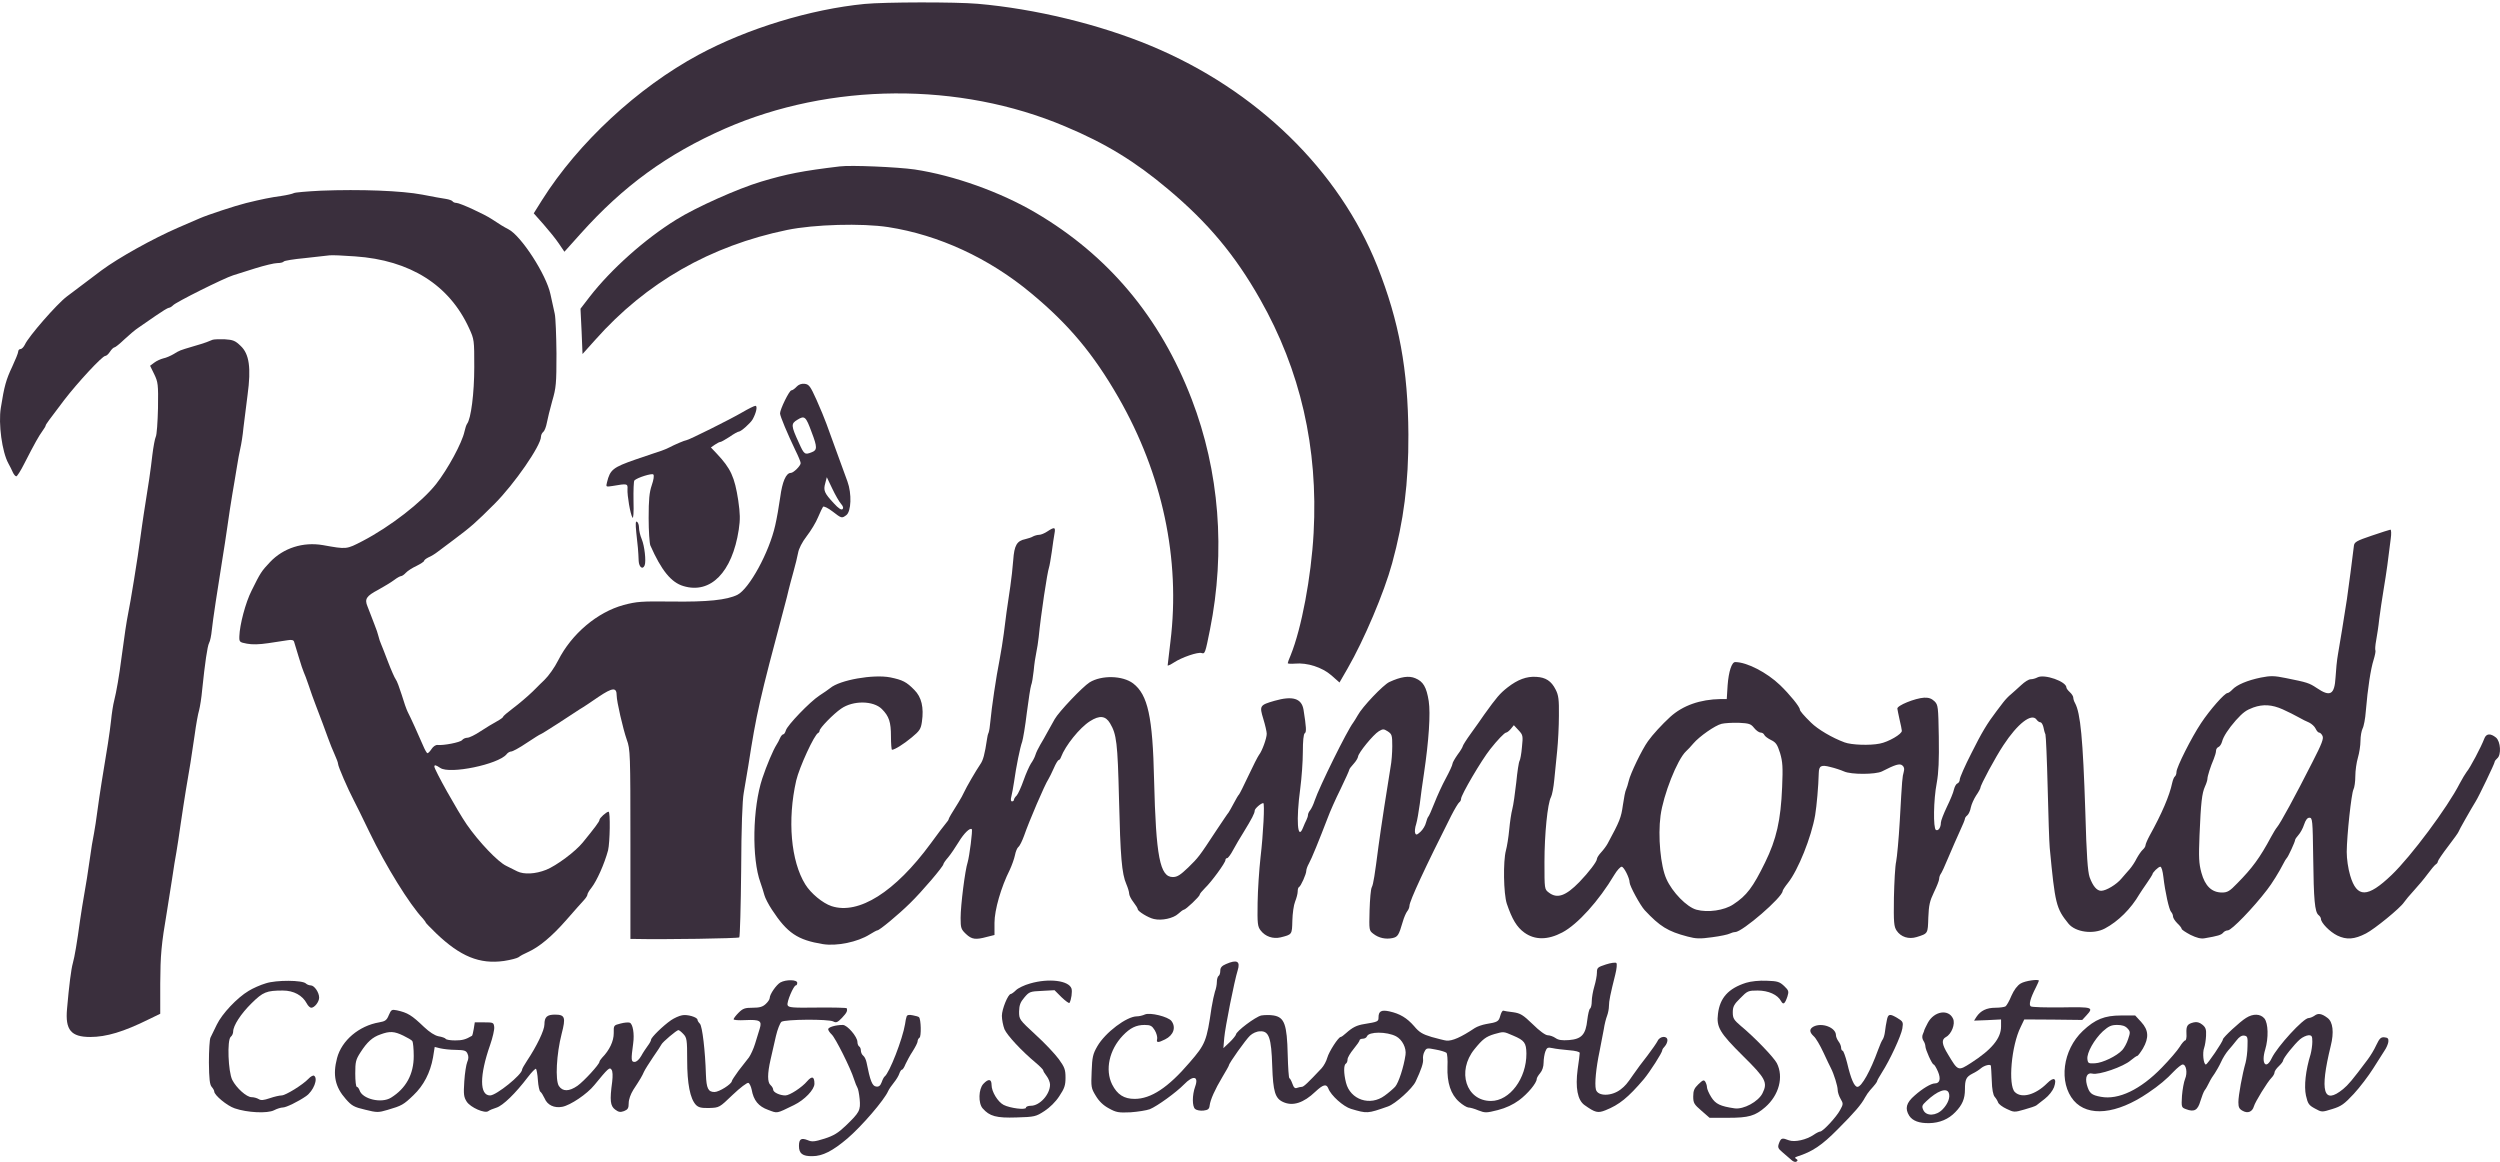
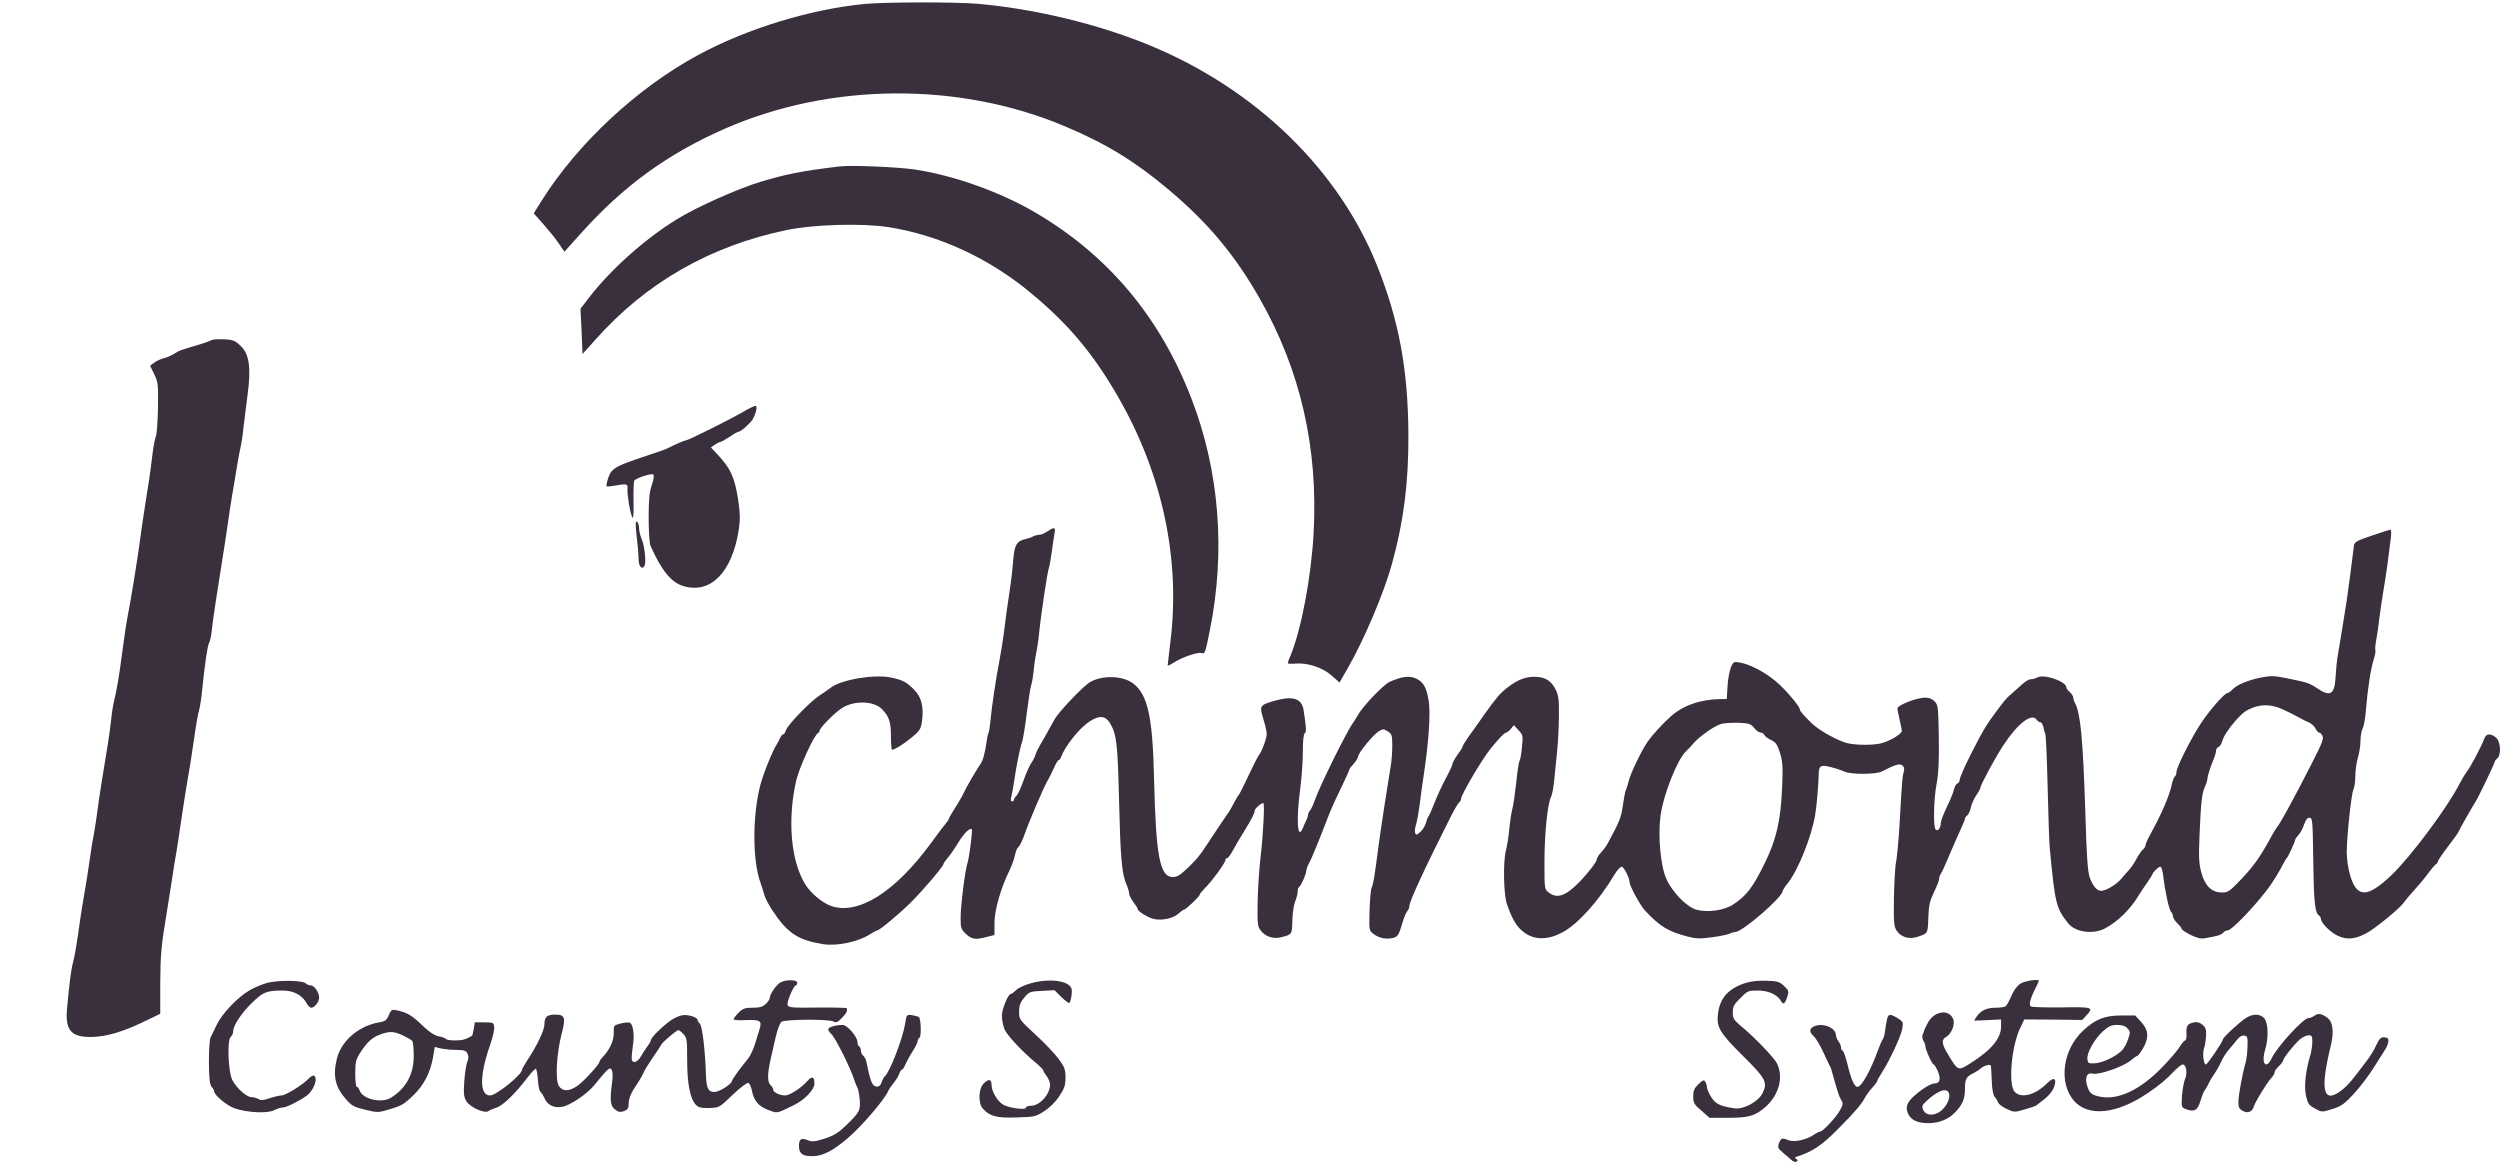
<svg xmlns="http://www.w3.org/2000/svg" width="600" height="279" viewBox="0 0 600 279" fill="none">
  <path d="M207.516 0.945C194.524 2.213 179.403 6.823 167.697 13.124C153.064 21 138.741 34.293 130.095 48.008L128.099 51.197L130.449 53.848C131.735 55.308 133.42 57.383 134.13 58.458L135.46 60.418L139.318 56.115C149.605 44.627 160.114 36.982 173.993 30.873C199.268 19.809 230.219 19.578 255.627 30.336C265.338 34.408 272.389 38.711 280.37 45.434C289.904 53.425 296.422 61.224 302.408 71.79C312.119 88.886 316.376 107.481 315.268 127.92C314.691 138.523 312.341 150.894 309.769 157.233C309.37 158.155 309.06 159 309.06 159.154C309.06 159.308 309.858 159.346 310.789 159.269C313.76 159 317.307 160.153 319.525 162.074L321.476 163.803L323.427 160.422C327.329 153.66 332.206 142.211 334.113 135.181C336.907 124.961 338.06 115.971 338.015 104.253C337.927 88.694 335.798 77.13 330.566 63.914C321.387 40.862 301.61 21.576 276.246 11.011C263.919 5.863 248.4 2.098 234.609 0.907C229.288 0.446 212.349 0.484 207.516 0.945Z" fill="#3A2F3D" />
  <path d="M201.53 39.939C192.573 41.015 188.848 41.745 182.685 43.589C177.142 45.241 167.076 49.736 162.331 52.694C154.793 57.343 146.634 64.643 141.535 71.212L139.318 74.094L139.584 79.549L139.806 84.966L142.91 81.508C155.104 67.793 170.49 58.995 188.892 55.192C195.411 53.847 206.851 53.54 213.148 54.5C225.297 56.383 237.359 61.953 247.424 70.329C256.514 77.859 262.412 84.928 268.442 95.416C278.996 113.819 283.341 134.219 280.903 154.005C280.548 156.963 280.237 159.537 280.237 159.691C280.237 159.845 280.903 159.537 281.745 158.999C283.607 157.77 287.51 156.425 288.396 156.733C289.195 157.002 289.283 156.656 290.392 151.124C294.161 132.337 292.653 113.089 286.002 95.8C278.464 76.168 266.004 61.3 248.533 51.042C240.108 46.086 228.933 42.091 219.489 40.669C215.409 40.093 204.235 39.593 201.53 39.939Z" fill="#3A2F3D" />
-   <path d="M77.007 45.764C73.705 45.929 70.816 46.177 70.527 46.342C70.238 46.507 68.876 46.837 67.432 47.044C64.997 47.374 62.933 47.786 59.053 48.736C56.535 49.355 49.767 51.584 47.909 52.409C47.001 52.822 44.69 53.812 42.75 54.638C36.765 57.238 28.511 61.82 24.383 64.874C23.392 65.617 16.995 70.446 16.005 71.189C13.611 73.005 6.842 80.764 5.975 82.704C5.686 83.282 5.232 83.777 4.902 83.777C4.613 83.777 4.365 84.066 4.365 84.397C4.365 84.727 3.705 86.336 2.921 88.029C1.476 91.083 1.022 92.651 0.197 97.893C-0.423 101.649 0.486 108.459 2.013 111.225C2.384 111.885 2.879 112.876 3.086 113.371C3.333 113.907 3.705 114.32 3.911 114.32C4.118 114.32 4.984 112.958 5.81 111.307C8.451 106.148 9.318 104.662 10.144 103.506C10.598 102.887 10.969 102.268 10.969 102.103C10.969 101.897 11.712 100.865 15.385 96.036C18.687 91.743 24.548 85.428 25.25 85.428C25.539 85.428 26.034 84.974 26.405 84.397C26.777 83.819 27.272 83.365 27.479 83.365C27.685 83.365 28.758 82.498 29.831 81.466C30.946 80.434 32.473 79.113 33.257 78.618C34.041 78.082 35.898 76.802 37.384 75.77C38.87 74.738 40.274 73.872 40.521 73.872C40.769 73.872 41.223 73.583 41.512 73.294C42.048 72.592 53.811 66.731 55.958 66.071C56.742 65.823 59.177 65.08 61.323 64.379C63.469 63.718 65.822 63.14 66.565 63.14C67.267 63.14 67.968 62.975 68.092 62.769C68.216 62.563 70.527 62.191 73.169 61.944C75.852 61.655 78.493 61.366 79.071 61.283C79.649 61.201 82.414 61.324 85.221 61.531C98.428 62.439 107.839 68.382 112.585 78.783C113.824 81.466 113.824 81.631 113.824 88.111C113.824 94.385 113.039 100.535 112.09 101.732C111.925 101.938 111.636 102.805 111.471 103.589C110.893 106.272 107.509 112.545 104.661 116.177C101.194 120.552 93.682 126.372 87.037 129.839C83.116 131.862 83.281 131.862 77.503 130.83C72.715 130.004 68.01 131.531 64.832 134.875C62.727 137.103 62.52 137.433 60.374 141.767C58.929 144.615 57.526 149.939 57.444 152.705C57.402 154.067 57.485 154.149 59.26 154.48C60.498 154.727 62.231 154.686 64.419 154.356C66.235 154.067 68.34 153.737 69.041 153.654C69.95 153.489 70.445 153.613 70.569 153.984C70.692 154.315 71.188 155.965 71.683 157.658C72.178 159.35 72.756 161.042 72.921 161.372C73.086 161.703 73.623 163.106 74.077 164.468C74.531 165.83 75.274 167.976 75.769 169.214C77.296 173.218 77.874 174.745 78.7 177.056C79.154 178.295 79.855 180.111 80.309 181.06C80.763 182.051 81.135 183.041 81.135 183.33C81.135 183.949 83.446 189.274 84.932 192.121C85.303 192.782 86.996 196.249 88.688 199.757C92.568 207.806 98.305 217.092 101.483 220.435C101.854 220.889 102.184 221.302 102.184 221.426C102.184 221.508 103.299 222.664 104.661 223.985C110.481 229.557 115.103 231.456 120.964 230.63C122.574 230.382 124.142 229.97 124.472 229.722C124.803 229.433 125.793 228.897 126.66 228.525C129.425 227.287 132.48 224.728 135.947 220.766C137.804 218.619 139.702 216.514 140.156 216.019C140.61 215.524 140.982 214.946 140.982 214.698C140.982 214.451 141.395 213.749 141.931 213.089C143.252 211.396 145.068 207.31 145.935 204.091C146.389 202.192 146.513 194.804 146.059 194.804C145.522 194.846 143.871 196.331 143.871 196.785C143.871 197.157 142.798 198.601 139.868 202.192C138.093 204.38 133.553 207.764 131.076 208.755C128.476 209.787 125.752 209.911 124.142 209.126C123.523 208.796 122.326 208.218 121.501 207.806C119.478 206.856 114.856 201.986 112.008 197.859C109.82 194.68 104.248 184.733 104.248 183.99C104.248 183.495 104.578 183.578 105.693 184.321C108.004 185.848 119.52 183.454 121.542 181.06C121.831 180.647 122.367 180.358 122.698 180.358C123.028 180.358 124.72 179.45 126.412 178.295C128.104 177.18 129.59 176.231 129.714 176.231C129.838 176.231 131.737 175.034 133.924 173.631C136.112 172.186 138.464 170.659 139.166 170.205C139.909 169.792 141.931 168.43 143.665 167.233C147.049 164.963 147.999 164.922 147.999 166.903C147.999 168.348 149.526 174.951 150.434 177.552C151.259 179.822 151.3 180.771 151.3 202.646V225.347H152.25C159.473 225.512 177.179 225.223 177.427 224.975C177.592 224.81 177.798 217.505 177.881 208.796C177.922 198.56 178.17 191.998 178.5 190.264C178.748 188.778 179.243 185.807 179.614 183.66C181.554 171.196 182.215 168.224 188.282 145.482C188.653 144.12 189.107 142.345 189.272 141.561C189.479 140.777 189.974 138.796 190.428 137.227C190.882 135.617 191.377 133.595 191.542 132.687C191.708 131.696 192.492 130.128 193.606 128.683C194.597 127.404 195.835 125.382 196.33 124.143C196.826 122.946 197.403 121.791 197.527 121.626C197.692 121.419 198.724 121.914 199.797 122.74C201.985 124.432 202.026 124.432 203.099 123.648C204.296 122.781 204.461 118.489 203.388 115.558C202.934 114.32 201.778 111.142 200.829 108.542C199.88 105.941 198.765 102.846 198.353 101.732C197.94 100.576 196.867 97.976 195.959 95.953C194.473 92.651 194.143 92.239 193.111 92.115C192.327 92.032 191.666 92.28 191.13 92.858C190.717 93.312 190.18 93.683 189.933 93.683C189.438 93.683 187.209 98.223 187.209 99.214C187.209 99.874 189.025 104.167 190.882 108.046C191.584 109.45 192.162 110.853 192.162 111.142C192.162 111.802 190.428 113.495 189.809 113.495C188.653 113.495 187.745 115.6 187.25 119.356C186.961 121.46 186.425 124.473 186.053 126.083C184.608 132.563 179.821 141.313 176.973 142.758C174.455 143.996 169.791 144.491 161.206 144.368C153.942 144.285 152.828 144.368 149.691 145.193C143.335 146.926 137.185 152.127 133.965 158.483C133.099 160.217 131.654 162.239 130.622 163.23C130.375 163.436 129.136 164.674 127.857 165.954C126.577 167.192 124.431 169.008 123.152 169.957C121.831 170.948 120.758 171.856 120.758 172.021C120.758 172.186 120.056 172.681 119.231 173.135C118.364 173.589 116.63 174.663 115.351 175.488C114.071 176.355 112.627 177.056 112.173 177.056C111.719 177.056 111.141 177.304 110.893 177.634C110.439 178.171 106.436 178.955 104.991 178.79C104.578 178.749 103.959 179.161 103.588 179.739C103.216 180.317 102.762 180.771 102.597 180.771C102.432 180.771 101.978 179.987 101.565 178.996C100.41 176.314 98.47 172.021 97.851 170.865C97.562 170.288 96.901 168.43 96.406 166.738C95.87 165.046 95.25 163.354 94.962 163.023C94.714 162.693 93.888 160.836 93.145 158.896C92.403 156.956 91.66 155.016 91.453 154.562C91.247 154.108 90.958 153.283 90.834 152.705C90.71 152.127 90.298 150.93 89.926 150.022C89.596 149.114 89.142 148 88.977 147.546C88.812 147.092 88.44 146.184 88.193 145.523C87.45 143.748 87.945 143.047 90.752 141.561C92.155 140.777 93.888 139.745 94.59 139.208C95.292 138.672 96.035 138.259 96.282 138.259C96.489 138.259 97.025 137.888 97.397 137.475C97.809 137.021 98.965 136.278 99.956 135.824C100.946 135.329 101.772 134.792 101.772 134.627C101.772 134.42 102.267 134.049 102.845 133.76C103.464 133.512 104.455 132.893 105.032 132.439C105.61 131.985 107.426 130.665 108.995 129.468C113.081 126.413 114.236 125.382 118.694 120.924C123.441 116.177 129.838 106.932 129.838 104.786C129.838 104.414 130.086 103.878 130.416 103.63C130.705 103.382 131.076 102.392 131.241 101.484C131.406 100.576 131.984 98.223 132.521 96.283C133.47 93.064 133.553 92.073 133.553 84.85C133.511 80.517 133.346 76.224 133.14 75.316C132.934 74.408 132.48 72.303 132.108 70.611C131.117 65.906 125.05 56.537 121.996 55.01C120.882 54.432 120.056 53.936 118.075 52.616C116.3 51.419 110.357 48.695 109.531 48.695C109.16 48.695 108.747 48.529 108.623 48.323C108.499 48.117 107.798 47.869 107.055 47.745C106.312 47.663 103.753 47.167 101.359 46.713C96.406 45.764 86.459 45.393 77.007 45.764ZM194.803 103.754C196.165 107.304 196.165 108.046 194.803 108.542C193.152 109.202 192.987 109.078 191.749 106.313C189.809 102.103 189.809 101.69 191.377 100.741C193.111 99.668 193.4 99.915 194.803 103.754ZM201.82 120.883C202.356 121.502 202.48 121.914 202.191 122.203C201.944 122.451 201.242 122.038 200.127 120.8C197.816 118.324 197.568 117.705 198.064 115.971L198.435 114.526L199.756 117.292C200.458 118.778 201.407 120.429 201.82 120.883Z" fill="#3A2F3D" />
  <path d="M51.005 81.55C50.674 81.674 50.014 81.922 49.56 82.128C49.106 82.293 47.62 82.789 46.258 83.16C43.08 84.109 43.163 84.068 41.677 84.976C40.975 85.389 39.861 85.884 39.2 86.008C38.54 86.173 37.549 86.627 37.013 87.04L36.022 87.783L37.013 89.805C37.921 91.704 38.003 92.199 37.921 97.936C37.838 101.279 37.632 104.375 37.384 104.829C37.178 105.242 36.806 107.223 36.559 109.245C36.187 112.588 35.609 116.551 34.495 123.402C34.289 124.888 33.876 127.488 33.669 129.181C33.133 133.432 31.234 145.071 30.739 147.341C30.367 149.198 29.913 152.17 29.129 158.072C28.634 162.035 27.932 166.08 27.396 168.184C27.148 169.093 26.818 171.239 26.653 172.931C26.323 175.944 25.745 179.659 24.383 187.79C24.053 189.936 23.557 193.114 23.351 194.806C23.145 196.498 22.773 198.81 22.567 199.965C22.319 201.08 21.824 204.052 21.494 206.569C21.163 209.046 20.586 212.595 20.255 214.411C19.925 216.227 19.471 219.116 19.224 220.809C18.481 226.298 17.903 229.641 17.49 231.127C17.077 232.572 16.582 236.452 16.087 242.147C15.633 247.183 17.036 248.875 21.659 248.875C25.497 248.875 29.666 247.637 35.733 244.624L38.457 243.303V236.08C38.498 229.187 38.705 226.752 40.067 218.745C40.356 216.805 40.934 213.297 41.305 210.903C41.635 208.509 42.131 205.62 42.337 204.506C42.543 203.35 42.997 200.296 43.369 197.695C43.74 195.095 44.318 191.463 44.607 189.647C45.474 184.777 45.969 181.516 46.712 176.439C47.042 173.922 47.538 171.239 47.785 170.455C47.992 169.67 48.363 167.442 48.528 165.502C49.188 159.145 49.766 155.101 50.179 154.316C50.427 153.904 50.716 152.5 50.839 151.18C51.046 149.075 52.284 140.902 53.481 133.514C53.729 132.152 54.183 128.974 54.554 126.498C54.884 123.98 55.462 120.472 55.751 118.656C56.081 116.84 56.535 113.951 56.824 112.258C57.072 110.566 57.484 108.461 57.691 107.553C57.897 106.686 58.269 104.458 58.434 102.6C58.64 100.784 59.094 97.193 59.424 94.717C60.291 88.319 59.837 84.935 57.732 82.995C56.453 81.757 55.916 81.55 53.935 81.427C52.656 81.385 51.335 81.427 51.005 81.55Z" fill="#3A2F3D" />
  <path d="M178.129 98.968C175.24 100.661 165.21 105.655 164.715 105.655C164.384 105.655 161.867 106.728 160.629 107.388C160.175 107.636 159.349 107.966 158.771 108.173C158.193 108.338 155.387 109.328 152.539 110.278C147.091 112.176 146.43 112.713 145.687 115.726C145.398 116.881 145.398 116.881 147.008 116.634C150.558 116.015 150.682 116.056 150.599 117.418C150.516 118.904 151.259 123.361 151.796 124.228C152.002 124.6 152.126 123.031 152.044 120.225C152.002 117.707 152.085 115.478 152.25 115.313C152.952 114.611 156.46 113.538 156.79 113.868C157.038 114.116 156.873 115.148 156.419 116.469C155.841 118.161 155.676 119.894 155.676 124.311C155.676 127.447 155.882 130.419 156.088 130.914C158.73 136.899 161.083 139.788 164.013 140.655C170.534 142.636 175.735 137.353 177.303 127.117C177.675 124.641 177.633 123.279 177.179 120.101C176.313 114.446 175.363 112.424 172.061 108.915L170.617 107.388L171.566 106.728C172.103 106.356 172.681 106.068 172.887 106.068C173.093 106.068 174.084 105.49 175.116 104.829C176.106 104.128 177.097 103.591 177.303 103.591C177.84 103.591 180.151 101.527 180.646 100.619C181.513 99.051 181.843 97.4 181.307 97.4C181.018 97.4 179.615 98.102 178.129 98.968Z" fill="#3A2F3D" />
  <path d="M152.704 127.776C153.075 130.954 153.199 132.357 153.282 134.627C153.364 136.155 154.272 136.815 154.726 135.659C155.098 134.669 154.685 130.995 154.025 129.427C153.653 128.56 153.364 127.322 153.364 126.662C153.364 126.043 153.158 125.382 152.869 125.217C152.539 125.011 152.497 125.63 152.704 127.776Z" fill="#3A2F3D" />
  <path d="M251.39 127.529C250.729 127.983 249.821 128.355 249.409 128.355C249.037 128.355 248.377 128.52 247.964 128.726C247.593 128.974 246.767 129.221 246.107 129.387C244.043 129.799 243.424 130.872 243.176 134.422C243.052 136.197 242.722 139.045 242.475 140.737C241.773 145.36 241.278 148.868 240.906 152.087C240.7 153.656 240.246 156.545 239.874 158.485C239.09 162.364 237.976 169.918 237.687 173.137C237.604 174.251 237.398 175.49 237.274 175.82C237.109 176.15 236.944 176.81 236.903 177.264C236.325 181.144 235.953 182.465 235.252 183.455C234.261 184.9 231.908 188.945 231.372 190.142C231.166 190.637 230.546 191.751 230.01 192.618C228.318 195.301 227.781 196.25 227.699 196.539C227.699 196.746 227.368 197.2 227.038 197.571C226.667 197.984 225.016 200.171 223.365 202.441C214.821 214.081 206.071 219.611 199.55 217.465C197.445 216.763 194.597 214.411 193.276 212.265C189.809 206.693 188.942 196.787 191.089 187.335C191.831 184.157 195.464 176.232 196.372 175.902C196.537 175.82 196.702 175.572 196.702 175.366C196.702 174.747 200.045 171.321 201.861 170.083C204.75 168.06 209.621 168.143 211.643 170.165C213.376 171.899 213.83 173.302 213.83 176.728C213.83 178.503 213.954 179.947 214.078 179.947C214.697 179.947 216.843 178.626 218.825 176.975C220.723 175.407 221.012 174.953 221.26 173.219C221.755 169.794 221.177 167.317 219.444 165.584C217.545 163.644 216.637 163.19 213.665 162.571C209.579 161.787 201.572 163.19 199.261 165.13C198.848 165.46 197.734 166.244 196.702 166.905C194.349 168.432 188.942 174.086 188.612 175.283C188.447 175.82 188.199 176.232 187.993 176.232C187.787 176.232 187.415 176.645 187.209 177.14C186.961 177.677 186.631 178.379 186.383 178.709C185.558 179.988 183.989 183.703 182.958 186.799C180.605 193.898 180.399 206.074 182.504 211.811C182.834 212.801 183.288 214.122 183.453 214.824C183.618 215.484 184.443 217.094 185.269 218.332C188.942 223.945 191.419 225.596 197.486 226.587C200.829 227.123 205.823 226.091 208.713 224.275C209.579 223.739 210.405 223.285 210.57 223.285C211.065 223.285 215.605 219.529 218.371 216.805C221.26 213.998 226.419 207.931 226.419 207.394C226.419 207.229 226.914 206.486 227.575 205.743C228.194 205 229.308 203.349 230.092 202.07C231.331 200.006 232.816 198.562 233.229 199.016C233.477 199.222 232.651 205.578 232.239 206.94C231.62 208.798 230.546 217.259 230.546 220.313C230.546 222.748 230.67 223.037 231.826 224.151C233.229 225.472 234.137 225.596 236.861 224.853L238.677 224.399V221.469C238.677 218.414 240.246 212.925 242.351 208.756C242.846 207.683 243.424 206.074 243.589 205.248C243.754 204.381 244.126 203.473 244.414 203.267C244.745 203.019 245.322 201.822 245.776 200.584C246.973 197.117 250.729 188.326 251.637 186.964C251.844 186.633 252.422 185.478 252.917 184.363C253.371 183.29 253.907 182.424 254.073 182.424C254.238 182.424 254.527 182.093 254.65 181.681C255.682 178.957 259.108 174.664 261.584 173.096C263.896 171.61 265.34 171.775 266.413 173.591C267.982 176.232 268.23 178.214 268.56 191.71C268.89 205.619 269.22 209.706 270.334 212.223C270.706 213.09 270.995 214.081 270.995 214.452C270.995 214.865 271.449 215.773 272.027 216.516C272.605 217.259 273.059 218.002 273.059 218.208C273.059 218.703 275.576 220.272 276.938 220.561C278.796 221.015 281.602 220.396 282.758 219.322C283.336 218.786 283.955 218.332 284.12 218.332C284.574 218.332 287.917 215.154 287.917 214.741C287.917 214.535 288.495 213.833 289.197 213.131C290.724 211.687 294.108 207.064 294.108 206.404C294.108 206.156 294.273 205.95 294.521 205.95C294.727 205.95 295.388 205.083 295.966 203.969C296.543 202.895 297.658 200.997 298.442 199.759C300.464 196.457 301.125 195.177 301.125 194.558C301.125 194.063 302.652 192.742 303.189 192.742C303.56 192.742 303.189 200.13 302.528 205.743C302.198 208.674 301.868 213.627 301.826 216.681C301.744 221.716 301.826 222.377 302.569 223.326C303.684 224.771 305.5 225.39 307.316 224.977C310.123 224.275 310.081 224.317 310.164 220.973C310.205 219.24 310.494 217.176 310.824 216.392C311.154 215.567 311.443 214.493 311.443 213.998C311.443 213.462 311.567 212.966 311.773 212.884C312.186 212.719 313.507 209.788 313.507 209.004C313.507 208.632 313.796 207.848 314.126 207.27C314.745 206.197 316.603 201.616 318.666 196.25C319.162 194.888 320.524 191.793 321.721 189.399C322.876 187.005 323.825 184.9 323.825 184.735C323.825 184.57 324.279 183.951 324.857 183.332C325.435 182.712 325.889 181.928 325.93 181.598C325.972 180.731 329.563 176.315 330.925 175.49C331.915 174.912 332.08 174.912 333.071 175.531C334.061 176.191 334.144 176.48 334.144 179.08C334.144 180.607 333.979 182.878 333.731 184.116C333.195 187.211 331.255 199.841 330.842 203.061C329.934 210.077 329.604 212.223 329.232 212.925C328.985 213.338 328.778 215.814 328.696 218.497C328.572 223.243 328.572 223.326 329.604 224.11C330.925 225.142 332.576 225.472 334.185 225.142C335.465 224.853 335.712 224.482 336.662 221.221C336.951 220.189 337.446 219.075 337.735 218.703C338.024 218.373 338.271 217.754 338.271 217.383C338.271 216.268 342.151 207.931 348.301 195.755C349.126 194.145 349.993 192.701 350.241 192.536C350.447 192.412 350.654 192.04 350.654 191.71C350.654 190.802 355.524 182.465 357.67 179.782C359.321 177.677 361.096 175.82 361.467 175.82C361.674 175.82 362.21 175.407 362.582 174.953L363.325 174.045L364.439 175.242C365.512 176.398 365.553 176.563 365.265 179.328C365.141 180.896 364.852 182.382 364.687 182.63C364.522 182.836 364.15 185.189 363.902 187.789C363.614 190.389 363.201 193.279 362.953 194.187C362.706 195.095 362.375 197.323 362.21 199.139C362.045 200.956 361.674 203.184 361.426 204.092C360.724 206.693 360.848 214.452 361.632 216.887C362.912 220.643 364.026 222.501 365.842 223.821C368.36 225.637 371.456 225.637 374.964 223.78C378.637 221.84 383.714 216.227 387.47 209.912C388.089 208.88 388.873 208.013 389.203 208.013C389.74 208.013 391.102 210.737 391.102 211.769C391.102 212.595 393.661 217.3 394.734 218.456C398.366 222.335 400.265 223.532 405.011 224.771C407.034 225.307 407.942 225.348 410.913 224.936C412.853 224.688 414.752 224.275 415.123 224.069C415.536 223.863 416.114 223.697 416.444 223.697C418.136 223.697 427.836 215.319 427.836 213.833C427.836 213.668 428.414 212.76 429.115 211.893C431.55 208.839 434.729 200.914 435.637 195.631C436.008 193.361 436.421 188.738 436.503 185.519C436.545 183.786 437.081 183.497 439.269 184.075C440.342 184.322 441.828 184.817 442.571 185.148C444.304 185.932 450.124 185.891 451.651 185.148C454.87 183.497 455.943 183.166 456.562 183.703C457.016 184.075 457.099 184.529 456.893 185.271C456.562 186.51 456.521 186.633 455.943 197.076C455.696 201.368 455.283 205.743 455.077 206.775C454.829 207.807 454.623 211.687 454.54 215.443C454.457 221.427 454.54 222.377 455.2 223.367C456.232 224.894 458.09 225.472 459.988 224.894C462.754 224.028 462.671 224.11 462.795 220.23C462.919 217.217 463.125 216.268 464.157 214.122C464.817 212.76 465.395 211.315 465.395 210.944C465.395 210.572 465.56 210.077 465.725 209.829C465.932 209.623 466.798 207.766 467.624 205.743C468.491 203.68 469.729 200.873 470.389 199.428C471.05 198.025 471.586 196.704 471.586 196.498C471.586 196.292 471.834 195.92 472.164 195.672C472.494 195.384 472.866 194.558 472.989 193.815C473.155 193.031 473.732 191.751 474.269 190.926C474.847 190.1 475.301 189.234 475.301 189.069C475.301 188.408 478.933 181.681 480.832 178.833C484.216 173.673 487.559 171.073 488.756 172.683C489.004 173.054 489.416 173.343 489.664 173.343C489.953 173.343 490.242 173.839 490.407 174.458C490.531 175.118 490.737 175.902 490.902 176.232C491.026 176.563 491.274 182.341 491.439 189.027C491.604 195.714 491.81 202.235 491.934 203.473C493.214 216.97 493.461 218.002 496.433 221.675C498.125 223.739 502.418 224.317 505.183 222.831C508.361 221.138 511.416 218.125 513.479 214.576C513.727 214.163 514.511 213.008 515.254 211.934C515.956 210.903 516.575 209.953 516.575 209.871C516.575 209.417 518.019 208.013 518.473 208.013C518.762 208.013 519.051 209.045 519.216 210.49C519.629 214.081 520.578 218.373 521.074 218.868C521.321 219.116 521.528 219.611 521.528 219.983C521.528 220.313 522.023 221.056 522.559 221.592C523.137 222.129 523.591 222.707 523.591 222.913C523.591 223.12 524.541 223.739 525.696 224.358C527.223 225.101 528.214 225.348 529.122 225.183C532.259 224.647 533.084 224.399 533.538 223.863C533.786 223.532 534.323 223.285 534.694 223.285C535.561 223.285 540.803 217.878 544.104 213.544C545.219 212.141 547.076 209.128 547.943 207.394C548.273 206.693 548.686 206.074 548.81 205.95C549.14 205.702 550.832 201.987 550.832 201.575C550.832 201.41 551.204 200.873 551.616 200.419C552.07 199.924 552.689 198.809 552.978 197.901C553.35 196.787 553.763 196.25 554.258 196.25C555.001 196.25 555.042 196.869 555.166 205.743C555.29 215.979 555.537 218.868 556.445 219.611C556.776 219.859 557.023 220.272 557.023 220.519C557.023 221.469 559.169 223.656 560.944 224.523C563.173 225.596 565.03 225.472 567.837 224.028C569.859 222.996 576.05 217.96 576.958 216.557C577.289 216.062 578.362 214.782 579.352 213.709C580.343 212.636 581.829 210.861 582.613 209.788C583.397 208.715 584.305 207.642 584.553 207.477C584.842 207.312 585.089 206.982 585.089 206.734C585.089 206.528 586.204 204.877 587.566 203.102C588.928 201.327 590.042 199.759 590.042 199.635C590.042 199.428 593.22 193.856 594.17 192.329C594.871 191.256 598.71 183.249 598.71 182.878C598.71 182.671 598.999 182.3 599.329 182.011C600.361 181.185 600.154 177.966 599.04 177.017C597.719 175.944 596.687 176.026 596.233 177.264C595.49 179.245 592.808 184.322 591.982 185.271C591.693 185.643 590.95 186.881 590.331 188.037C587.442 193.733 578.651 205.537 573.987 209.995C568.208 215.525 565.649 215.567 564.04 210.118C563.544 208.426 563.214 206.156 563.214 204.464C563.256 200.378 564.329 190.472 564.824 189.481C565.072 189.027 565.278 187.583 565.278 186.262C565.278 184.941 565.567 182.96 565.897 181.846C566.227 180.731 566.516 178.915 566.516 177.801C566.516 176.686 566.764 175.366 567.011 174.87C567.3 174.375 567.672 172.477 567.796 170.66C568.25 165.171 568.993 160.466 569.653 158.402C569.983 157.329 570.19 156.297 570.107 156.132C569.983 155.926 570.066 154.853 570.272 153.738C570.478 152.582 570.85 150.271 571.015 148.579C571.221 146.887 571.717 143.626 572.088 141.356C572.749 137.435 573.203 134.092 573.78 129.263C573.945 128.107 573.904 127.116 573.698 127.116C573.491 127.158 571.469 127.777 569.199 128.561C565.649 129.758 565.072 130.088 564.948 130.914C564.7 133.142 563.586 141.562 563.256 143.832C562.595 148.125 561.563 154.481 561.109 157.04C560.862 158.402 560.614 160.92 560.531 162.571C560.284 166.739 559.252 167.317 556.033 165.13C554.175 163.892 553.721 163.768 548.603 162.736C545.797 162.158 544.93 162.158 542.619 162.612C539.399 163.272 536.84 164.346 535.767 165.501C535.354 165.955 534.818 166.327 534.611 166.327C533.91 166.327 530.36 170.372 528.255 173.55C525.944 177.017 522.353 184.157 522.353 185.271C522.353 185.725 522.188 186.179 521.982 186.345C521.775 186.468 521.486 187.17 521.321 187.913C520.702 190.926 518.804 195.342 515.914 200.543C515.378 201.533 514.924 202.606 514.924 202.854C514.924 203.143 514.635 203.597 514.263 203.927C513.933 204.216 513.273 205.165 512.819 205.991C512.406 206.858 511.622 208.013 511.127 208.591C510.59 209.169 509.723 210.201 509.145 210.861C507.99 212.265 505.472 213.792 504.275 213.792C503.243 213.792 502.294 212.677 501.51 210.531C501.056 209.169 500.767 205.372 500.478 194.847C499.9 177.264 499.322 171.156 498.001 168.721C497.754 168.308 497.589 167.73 497.589 167.441C497.589 167.111 497.217 166.533 496.763 166.12C496.309 165.708 495.938 165.212 495.938 165.006C495.938 163.561 490.655 161.704 489.004 162.571C488.55 162.818 487.807 163.025 487.353 163.025C486.899 163.025 485.908 163.644 485.083 164.428C484.257 165.212 483.143 166.162 482.648 166.616C482.111 167.028 481.286 167.895 480.749 168.597C480.254 169.257 479.552 170.206 479.181 170.66C476.91 173.632 475.59 175.861 473.155 180.731C471.586 183.786 470.348 186.633 470.348 187.046C470.348 187.459 470.1 187.913 469.77 188.037C469.44 188.161 469.11 188.821 468.945 189.481C468.821 190.183 468.037 192.04 467.252 193.65C466.468 195.301 465.808 196.993 465.808 197.447C465.808 198.603 465.189 199.511 464.611 199.181C463.95 198.727 464.033 191.958 464.817 187.913C465.271 185.395 465.395 182.506 465.313 176.852C465.189 169.587 465.147 169.175 464.281 168.308C463.579 167.647 462.919 167.4 461.804 167.441C459.617 167.565 455.242 169.34 455.366 170.083C455.407 170.413 455.654 171.569 455.902 172.724C456.191 173.839 456.397 175.036 456.439 175.366C456.562 176.15 453.178 178.09 451.156 178.461C448.72 178.957 444.345 178.791 442.694 178.172C439.764 177.099 436.256 175.036 434.646 173.426C432.912 171.734 431.963 170.619 431.963 170.289C431.963 169.629 429.487 166.616 427.217 164.428C424.039 161.374 419.21 158.897 416.444 158.897C415.619 158.897 414.876 161.167 414.628 164.469L414.422 167.771H412.977C408.024 167.854 403.897 169.298 400.843 172.064C398.903 173.839 396.591 176.356 395.518 177.883C394.074 179.865 391.267 185.725 390.896 187.418C390.731 188.161 390.442 189.069 390.277 189.44C390.07 189.77 389.74 191.504 389.492 193.237C389.08 196.209 388.749 197.076 385.819 202.483C385.53 203.019 384.828 203.969 384.251 204.588C383.714 205.165 383.26 205.867 383.26 206.156C383.26 206.775 381.32 209.334 379.05 211.687C375.789 215.03 373.726 215.773 371.703 214.204C370.671 213.42 370.671 213.379 370.671 206.899C370.671 200.213 371.414 192.783 372.24 191.297C372.487 190.843 372.859 188.986 373.024 187.17C373.189 185.354 373.519 182.176 373.726 180.153C373.932 178.09 374.138 174.334 374.138 171.775C374.18 167.895 374.056 166.863 373.354 165.501C372.322 163.438 370.96 162.571 368.732 162.447C366.379 162.282 364.233 163.107 361.839 164.965C359.94 166.451 359.197 167.359 356.226 171.486C355.565 172.477 354.121 174.499 353.047 175.985C351.933 177.512 351.066 178.915 351.066 179.08C351.066 179.245 350.53 180.195 349.828 181.103C349.168 182.052 348.59 183.043 348.59 183.332C348.59 183.62 347.888 185.148 347.021 186.757C346.155 188.326 344.916 191.05 344.256 192.742C343.596 194.434 342.935 195.92 342.77 196.044C342.646 196.168 342.399 196.787 342.234 197.447C342.069 198.149 341.491 199.098 340.913 199.635C340.046 200.419 339.84 200.46 339.633 199.924C339.51 199.593 339.592 198.603 339.881 197.777C340.129 196.952 340.5 194.764 340.748 192.948C340.954 191.132 341.408 187.872 341.738 185.725C342.935 177.677 343.348 171.238 342.894 168.267C342.357 164.882 341.573 163.561 339.675 162.777C338.148 162.117 336.208 162.406 333.442 163.685C331.998 164.346 326.921 169.67 325.848 171.692C325.476 172.353 324.981 173.137 324.775 173.426C323.33 175.283 316.644 188.821 315.529 192.123C315.241 193.031 314.745 194.063 314.456 194.434C314.167 194.764 313.92 195.301 313.92 195.549C313.92 195.838 313.755 196.374 313.548 196.787C313.342 197.158 312.97 198.025 312.723 198.644C311.402 201.987 311.031 196.828 312.062 189.234C312.393 186.716 312.682 182.795 312.682 180.484C312.682 177.842 312.847 176.191 313.136 175.985C313.59 175.737 313.507 174.499 312.847 170.33C312.393 167.606 310.246 166.946 305.913 168.184C302.322 169.216 302.239 169.381 303.189 172.518C303.643 174.004 304.014 175.613 304.014 176.109C304.014 177.182 302.9 180.277 302.157 181.185C301.909 181.516 300.753 183.744 299.639 186.138C298.525 188.532 297.493 190.555 297.369 190.678C297.204 190.802 296.667 191.71 296.131 192.742C295.594 193.774 295.016 194.764 294.851 195.012C294.645 195.218 293.365 197.158 291.921 199.305C287.752 205.661 287.628 205.785 285.193 208.178C283.294 209.995 282.552 210.49 281.478 210.49C278.383 210.49 277.434 205.619 276.98 187.17C276.649 172.023 275.494 166.739 271.944 164.015C269.426 162.117 264.391 161.993 261.502 163.768C259.81 164.841 254.114 170.826 253.123 172.6C252.628 173.467 251.844 174.912 251.348 175.778C250.894 176.604 250.152 177.966 249.656 178.75C249.202 179.534 248.666 180.607 248.501 181.185C248.335 181.763 247.84 182.671 247.427 183.249C247.056 183.827 246.231 185.643 245.653 187.294C245.075 188.945 244.332 190.555 244.002 190.926C243.63 191.256 243.341 191.751 243.341 191.958C243.341 192.164 243.135 192.329 242.887 192.329C242.598 192.329 242.516 191.917 242.722 191.174C242.887 190.555 243.176 188.945 243.383 187.583C243.878 183.992 244.827 179.328 245.322 178.007C245.529 177.347 246.065 174.251 246.437 171.073C246.85 167.895 247.304 164.923 247.469 164.469C247.675 164.015 247.923 162.447 248.088 160.961C248.212 159.475 248.501 157.535 248.707 156.627C248.913 155.719 249.161 154.027 249.285 152.913C249.821 147.423 251.348 137.352 251.761 136.197C251.885 135.867 252.174 134.174 252.422 132.482C252.628 130.79 252.958 128.767 253.082 128.025C253.371 126.497 253.082 126.415 251.39 127.529ZM547.86 170.248C549.14 170.826 550.873 171.692 551.658 172.146C552.442 172.6 553.597 173.178 554.217 173.426C554.794 173.715 555.496 174.334 555.744 174.87C555.991 175.407 556.363 175.82 556.569 175.82C556.817 175.82 557.188 176.15 557.395 176.604C557.725 177.223 557.271 178.461 555.001 182.878C550.791 191.174 547.283 197.612 546.498 198.52C546.209 198.851 545.59 199.882 545.095 200.79C542.33 205.95 540.514 208.385 536.923 212.017C535.148 213.874 534.57 214.204 533.291 214.204C530.814 214.204 529.205 212.636 528.338 209.458C527.719 207.188 527.677 205.743 527.884 200.46C528.214 192.577 528.462 190.389 529.205 188.738C529.535 188.037 529.782 187.211 529.782 186.922C529.782 186.303 530.525 183.951 531.31 182.135C531.598 181.433 531.846 180.566 531.846 180.195C531.846 179.823 532.094 179.411 532.424 179.287C532.754 179.163 533.126 178.585 533.291 178.007C533.58 176.81 534.818 174.912 536.593 172.889C538.367 170.949 539.028 170.454 540.803 169.794C543.155 168.968 545.26 169.092 547.86 170.248ZM420.984 174.705C421.48 175.324 422.181 175.82 422.553 175.82C422.924 175.82 423.296 176.067 423.419 176.356C423.543 176.686 424.286 177.223 425.029 177.594C426.226 178.172 426.556 178.668 427.217 180.731C427.836 182.836 427.918 184.116 427.712 188.904C427.382 196.911 426.35 201.41 423.626 206.982C420.695 212.966 419.21 214.947 415.99 217.052C413.844 218.497 409.882 219.075 407.158 218.332C404.846 217.713 401.338 214.122 399.935 210.944C398.531 207.848 397.871 200.708 398.531 195.755C399.192 190.761 402.535 182.3 404.64 180.319C405.011 179.988 405.837 179.122 406.415 178.42C407.818 176.769 411.615 174.086 413.184 173.715C413.844 173.55 415.701 173.426 417.27 173.467C419.787 173.591 420.2 173.715 420.984 174.705Z" fill="#3A2F3D" />
-   <path d="M294.232 231.376C293.241 231.788 292.87 232.242 292.87 232.944C292.87 233.522 292.705 234.1 292.457 234.224C292.251 234.347 292.044 235.008 292.044 235.668C292.044 236.329 291.838 237.36 291.59 237.979C291.384 238.64 291.013 240.373 290.765 241.859C289.609 249.866 289.32 250.609 285.482 255.026C280.364 261.01 276.236 263.734 272.315 263.734C269.756 263.734 268.147 262.703 266.909 260.267C265.175 256.759 266.207 251.971 269.468 248.546C271.242 246.688 272.687 245.987 274.709 245.987C276.113 245.987 276.484 246.193 277.145 247.266C277.557 247.968 277.805 248.876 277.722 249.33C277.475 250.279 277.887 250.32 279.621 249.454C281.643 248.463 282.304 246.564 281.148 245.037C280.364 244.005 276.03 242.932 274.792 243.469C274.255 243.717 273.389 243.923 272.852 243.923C270.417 243.923 265.258 247.803 263.359 251.105C262.286 252.962 262.121 253.705 261.997 257.131C261.832 260.886 261.873 261.175 262.988 262.991C263.772 264.312 264.804 265.303 266.124 266.004C267.899 266.995 268.477 267.078 271.325 266.954C273.058 266.83 275.163 266.5 275.948 266.211C277.764 265.468 282.304 262.166 284.161 260.267C286.349 257.997 287.752 258.245 286.844 260.763C286.101 262.826 286.101 265.592 286.844 266.17C287.174 266.458 288.082 266.624 288.825 266.541C289.898 266.417 290.228 266.17 290.311 265.344C290.476 263.941 291.59 261.464 293.365 258.493C294.232 257.048 294.934 255.81 294.934 255.686C294.934 255.191 299.02 249.454 300.01 248.546C300.629 247.968 301.62 247.514 302.404 247.514C304.55 247.39 305.128 249.041 305.335 255.892C305.541 262.001 306.036 263.611 307.935 264.477C310.246 265.55 312.846 264.725 315.694 262.001C317.552 260.267 318.336 260.061 318.79 261.217C319.409 262.909 322.422 265.592 324.238 266.128C328.159 267.284 328.159 267.284 333.112 265.55C334.887 264.931 338.973 261.258 339.757 259.566C341.078 256.759 341.656 255.067 341.532 254.2C341.449 253.664 341.614 252.797 341.903 252.343C342.316 251.517 342.522 251.476 344.545 251.889C345.742 252.095 346.897 252.467 347.145 252.673C347.351 252.838 347.475 254.365 347.393 256.016C347.269 259.855 348.177 262.661 350.199 264.436C351.025 265.179 352.015 265.757 352.387 265.798C352.8 265.798 353.873 266.087 354.822 266.5C356.432 267.119 356.721 267.119 359.486 266.417C361.426 265.922 363.159 265.096 364.563 264.065C366.626 262.537 368.814 259.937 368.814 258.947C368.814 258.699 369.185 258.08 369.639 257.543C370.135 256.965 370.465 256.016 370.465 255.026C370.465 254.159 370.671 252.962 370.878 252.384C371.249 251.393 371.455 251.311 372.652 251.559C373.354 251.724 375.129 251.93 376.573 252.054C378.142 252.178 379.132 252.425 379.132 252.714C379.132 253.003 378.926 254.737 378.637 256.635C378.059 261.01 378.596 264.023 380.288 265.22C382.847 267.036 383.466 267.201 385.323 266.458C388.625 265.138 390.73 263.445 394.528 258.988C395.972 257.254 398.944 252.632 398.944 252.054C398.944 251.848 399.233 251.435 399.563 251.105C399.893 250.733 400.182 250.114 400.182 249.66C400.182 248.504 398.366 248.628 397.829 249.825C397.582 250.32 396.467 251.93 395.394 253.333C394.28 254.737 392.712 256.842 391.927 257.997C390.524 260.061 390.029 260.639 388.956 261.464C386.768 263.157 383.425 263.157 383.012 261.464C382.682 260.102 383.053 256.305 383.879 252.384C384.25 250.568 384.704 248.133 384.911 247.018C385.076 245.863 385.447 244.418 385.695 243.799C385.943 243.139 386.149 242.107 386.149 241.405C386.149 240.25 386.479 238.64 387.676 233.852C388.006 232.531 388.13 231.293 387.924 231.128C387.759 230.922 386.603 231.087 385.447 231.458C383.425 232.119 383.26 232.242 383.26 233.439C383.26 234.141 382.971 235.627 382.641 236.741C382.31 237.856 382.022 239.465 382.022 240.291C382.022 241.116 381.856 241.9 381.609 242.066C381.402 242.189 381.114 243.428 380.948 244.79C380.577 248.298 379.586 249.371 376.573 249.619C374.84 249.743 374.014 249.619 373.313 249.123C372.776 248.752 371.951 248.463 371.455 248.463C370.919 248.463 369.474 247.431 367.865 245.822C365.512 243.551 364.893 243.18 363.159 242.932C362.086 242.809 361.013 242.643 360.807 242.561C360.559 242.52 360.27 243.056 360.064 243.799C359.692 245.161 359.445 245.326 356.638 245.78C355.73 245.945 354.533 246.358 353.955 246.73C350.612 248.958 348.548 249.866 347.145 249.743C346.691 249.701 345.081 249.289 343.596 248.876C341.367 248.215 340.583 247.72 339.386 246.276C337.652 244.294 336.001 243.304 333.442 242.726C331.502 242.313 330.842 242.685 330.842 244.212C330.842 245.161 330.677 245.244 327.375 245.78C325.6 246.069 324.61 246.564 323.082 247.926C322.505 248.463 321.927 248.876 321.762 248.876C321.225 248.876 318.955 252.384 318.542 253.87C318.336 254.654 317.717 255.81 317.18 256.388C313.878 259.896 312.888 260.845 312.434 260.845C312.145 260.845 311.608 260.969 311.278 261.093C310.783 261.299 310.494 261.01 310.164 260.061C309.916 259.359 309.586 258.782 309.462 258.782C309.297 258.782 309.132 256.223 309.049 253.086C308.884 245.863 308.265 244.171 305.706 243.717C304.798 243.551 303.436 243.593 302.693 243.717C301.29 244.047 296.667 247.514 296.626 248.298C296.585 248.504 295.924 249.371 295.099 250.155L293.613 251.559L293.819 249.082C294.026 246.606 296.254 235.379 297.039 232.903C297.74 230.674 296.873 230.22 294.232 231.376ZM335.052 248.711C336.538 249.495 337.57 251.517 337.322 253.168C336.909 256.057 335.671 259.855 334.845 260.804C334.35 261.341 333.195 262.331 332.328 262.95C328.819 265.55 324.073 263.941 323.041 259.855C322.463 257.585 322.463 255.603 323 255.273C323.247 255.149 323.413 254.695 323.413 254.241C323.413 253.829 324.073 252.714 324.857 251.765C325.641 250.816 326.302 249.866 326.302 249.66C326.302 249.454 326.673 249.289 327.086 249.289C327.499 249.289 327.953 249.041 328.077 248.711C328.531 247.555 332.823 247.555 335.052 248.711ZM363.159 248.546C365.883 249.701 366.296 250.279 366.337 252.838C366.379 258.823 362.334 264.23 357.835 264.23C351.85 264.23 349.58 257.089 353.873 251.806C355.813 249.412 356.597 248.793 358.661 248.174C360.931 247.555 360.765 247.514 363.159 248.546Z" fill="#3A2F3D" />
  <path d="M63.8 235.997C62.52 236.368 60.663 237.194 59.672 237.813C56.907 239.464 53.316 243.261 52.037 245.903C51.418 247.182 50.757 248.585 50.51 249.039C50.303 249.452 50.138 252.135 50.138 254.983C50.179 258.986 50.345 260.307 50.799 260.844C51.129 261.215 51.418 261.711 51.418 261.958C51.418 262.825 54.472 265.384 56.329 266.003C59.301 267.035 64.171 267.283 65.781 266.457C66.483 266.086 67.432 265.797 67.886 265.797C68.67 265.797 71.559 264.393 73.458 263.073C75.233 261.834 76.43 258.821 75.356 258.161C75.15 258.037 74.531 258.367 74.036 258.904C72.674 260.349 68.546 262.908 67.556 262.908C67.102 262.908 65.822 263.196 64.749 263.568C63.263 264.063 62.644 264.146 62.066 263.774C61.654 263.527 60.911 263.32 60.374 263.32C59.177 263.32 56.742 261.133 55.751 259.193C54.761 257.253 54.472 249.576 55.38 248.833C55.71 248.585 55.958 248.008 55.958 247.595C55.958 246.15 57.815 243.302 60.374 240.785C63.139 238.061 63.965 237.73 67.886 237.73C70.486 237.73 72.591 238.886 73.623 240.826C73.912 241.404 74.407 241.858 74.696 241.858C75.48 241.858 76.595 240.454 76.595 239.423C76.595 238.184 75.439 236.492 74.572 236.492C74.201 236.492 73.664 236.286 73.417 236.038C72.591 235.213 66.318 235.171 63.8 235.997Z" fill="#3A2F3D" />
  <path d="M187.292 235.789C186.301 236.367 184.733 238.637 184.733 239.504C184.733 239.834 184.32 240.453 183.783 240.949C183.04 241.65 182.298 241.857 180.647 241.857C178.789 241.857 178.294 242.022 177.262 243.054C176.602 243.714 176.065 244.416 176.065 244.622C176.065 244.828 177.303 244.911 178.872 244.828C182.38 244.663 182.917 244.993 182.339 246.851C182.091 247.635 181.596 249.245 181.224 250.483C180.853 251.721 180.151 253.207 179.739 253.785C179.285 254.363 178.17 255.807 177.262 256.963C176.395 258.16 175.652 259.274 175.652 259.439C175.611 260.182 172.598 262.081 171.484 262.081C169.957 262.081 169.544 261.214 169.42 257.912C169.255 252.216 168.553 246.273 167.976 245.695C167.645 245.365 167.398 244.952 167.398 244.746C167.398 244.127 164.921 243.384 163.683 243.673C162.981 243.796 161.826 244.333 161.083 244.828C159.102 246.19 156.254 248.997 156.254 249.534C156.254 249.781 155.882 250.442 155.47 250.978C155.057 251.556 154.314 252.629 153.901 253.413C153.406 254.28 152.787 254.858 152.291 254.858C151.466 254.858 151.425 254.363 151.961 250.442C152.291 248.089 151.879 245.736 151.136 245.447C150.806 245.324 149.815 245.406 148.907 245.654C147.297 246.066 147.256 246.066 147.297 247.965C147.297 249.864 146.307 252.01 144.491 253.867C144.16 254.239 143.872 254.651 143.872 254.817C143.872 255.436 140.116 259.522 138.588 260.595C136.566 261.998 135.039 261.998 134.131 260.636C133.223 259.233 133.553 252.959 134.791 248.13C135.823 244.168 135.617 243.508 133.182 243.508C131.283 243.508 130.664 244.085 130.664 245.86C130.664 247.263 128.807 251.102 126.495 254.569C125.835 255.56 125.298 256.509 125.298 256.715C125.298 257.912 119.107 262.906 117.621 262.906C115.062 262.906 115.062 258.118 117.621 250.813C118.24 249.038 118.694 247.057 118.612 246.479C118.488 245.406 118.364 245.365 116.218 245.365H113.948L113.7 246.933C113.576 247.759 113.37 248.502 113.288 248.584C111.76 249.492 110.935 249.699 109.243 249.699C108.087 249.699 107.096 249.534 106.973 249.327C106.849 249.121 106.065 248.832 105.239 248.708C104.29 248.502 103.093 247.717 101.772 246.479C98.8 243.631 97.851 243.054 95.251 242.476C94.013 242.228 93.889 242.311 93.311 243.631C92.816 244.87 92.444 245.117 91 245.365C86.171 246.19 82.002 249.699 80.888 253.95C79.814 258.036 80.433 260.884 82.993 263.773C84.437 265.424 85.015 265.713 87.656 266.332C90.463 267.034 90.793 267.034 93.022 266.373C96.406 265.383 96.861 265.135 99.213 262.865C101.69 260.512 103.258 257.458 103.918 253.826L104.331 251.267L105.652 251.597C106.354 251.762 108.046 251.969 109.367 251.969C111.472 252.01 111.884 252.134 112.214 252.918C112.503 253.537 112.462 254.156 112.132 254.899C111.884 255.477 111.554 257.582 111.43 259.522C111.224 262.659 111.306 263.278 112.008 264.392C112.916 265.795 116.383 267.323 117.209 266.662C117.456 266.456 118.323 266.084 119.148 265.837C120.717 265.341 123.689 262.452 126.702 258.49C127.61 257.293 128.476 256.426 128.641 256.509C128.765 256.633 129.013 257.83 129.095 259.233C129.178 260.595 129.467 261.874 129.673 261.998C129.921 262.163 130.375 262.906 130.705 263.608C131.366 265.218 133.016 266.002 134.956 265.63C136.896 265.259 140.9 262.576 142.633 260.43C145.977 256.344 146.307 256.055 146.761 256.715C147.05 257.087 147.091 258.201 146.926 259.604C146.307 264.144 146.472 265.424 147.627 266.291C148.453 266.91 148.866 266.992 149.774 266.662C150.682 266.291 150.888 265.961 150.888 264.764C150.888 263.856 151.342 262.617 152.002 261.544C153.736 258.903 154.107 258.242 154.561 257.21C154.809 256.674 155.8 255.105 156.749 253.702C157.74 252.299 158.606 250.937 158.73 250.689C158.978 250.111 162.404 247.222 162.816 247.222C162.981 247.222 163.518 247.635 164.013 248.171C164.839 249.038 164.921 249.575 164.921 254.404C164.921 260.1 165.623 263.69 167.026 265.176C167.645 265.795 168.306 265.961 170.204 265.919C172.639 265.837 172.639 265.837 175.859 262.741C177.634 261.049 179.326 259.769 179.615 259.893C179.862 259.976 180.234 260.719 180.399 261.503C180.853 264.103 182.05 265.548 184.361 266.373C186.673 267.24 186.219 267.323 190.552 265.218C193.111 263.979 195.464 261.503 195.464 260.1C195.464 258.366 194.886 258.16 193.73 259.481C192.492 260.966 189.521 262.906 188.489 262.906C187.168 262.906 185.558 262.163 185.558 261.503C185.558 261.214 185.269 260.719 184.939 260.43C184.155 259.769 184.155 257.706 184.939 254.28C185.269 252.794 185.847 250.235 186.219 248.667C186.59 247.057 187.209 245.53 187.539 245.241C188.365 244.622 198.848 244.539 200.004 245.158C200.664 245.53 201.036 245.365 202.068 244.292C203.223 243.054 203.43 242.641 203.223 241.98C203.141 241.857 200.004 241.774 196.166 241.815C190.14 241.898 189.232 241.815 189.025 241.237C188.736 240.577 190.47 236.491 191.006 236.491C191.213 236.491 191.337 236.202 191.337 235.872C191.337 235.088 188.654 235.046 187.292 235.789ZM96.778 248.543C97.81 249.038 98.8 249.616 98.966 249.864C99.131 250.111 99.296 251.721 99.296 253.455C99.296 257.83 97.438 261.214 93.847 263.443C91.536 264.887 86.955 263.773 86.294 261.668C86.129 261.214 85.84 260.843 85.634 260.843C85.428 260.843 85.263 259.439 85.263 257.664C85.263 254.858 85.386 254.321 86.501 252.588C88.111 250.07 89.39 248.914 91.33 248.254C93.559 247.429 94.632 247.511 96.778 248.543Z" fill="#3A2F3D" />
  <path d="M247.221 236.037C245.859 236.408 244.332 237.151 243.837 237.647C243.341 238.142 242.764 238.555 242.598 238.555C241.938 238.555 240.452 242.187 240.452 243.797C240.452 244.705 240.741 246.149 241.071 247.016C241.732 248.502 245.116 252.175 248.583 255.064C249.533 255.849 250.317 256.674 250.358 256.839C250.358 257.045 250.729 257.665 251.183 258.242C251.637 258.82 252.009 259.77 252.009 260.306C252.009 262.659 249.533 265.383 247.428 265.383C246.767 265.383 246.231 265.589 246.231 265.837C246.231 266.456 242.392 265.961 240.865 265.176C239.462 264.433 237.976 261.998 237.976 260.389C237.976 258.944 237.233 258.82 235.995 260.141C234.839 261.379 234.756 264.764 235.83 266.002C237.481 267.901 239.131 268.355 243.961 268.189C248.294 268.066 248.624 267.983 250.647 266.662C251.926 265.837 253.371 264.433 254.238 263.071C255.476 261.214 255.724 260.471 255.724 258.655C255.724 256.715 255.517 256.137 254.114 254.198C253.206 252.959 250.729 250.318 248.542 248.337C244.621 244.705 244.58 244.663 244.58 242.765C244.621 241.238 244.869 240.536 245.859 239.38C247.015 238.018 247.221 237.936 250.069 237.812L253.082 237.647L254.774 239.339C255.724 240.247 256.59 240.866 256.673 240.701C257.127 239.917 257.375 237.977 257.168 237.275C256.549 235.335 251.761 234.716 247.221 236.037Z" fill="#3A2F3D" />
  <path d="M419.045 235.871C414.793 237.233 412.771 239.504 412.317 243.301C411.904 246.52 412.73 247.882 418.343 253.454C423.791 258.82 424.286 259.81 423.007 262.369C422.016 264.392 418.426 266.332 416.279 266.001C412.895 265.506 411.739 264.97 410.707 263.319C410.129 262.411 409.675 261.337 409.675 260.966C409.675 260.553 409.469 259.934 409.263 259.604C408.933 259.109 408.685 259.191 407.612 260.223C406.621 261.172 406.374 261.75 406.374 263.154C406.374 264.722 406.58 265.052 408.355 266.579L410.295 268.271H414.752C419.705 268.271 421.232 267.817 423.667 265.713C426.969 262.823 428.125 258.448 426.433 255.146C425.69 253.743 421.108 248.955 417.806 246.231C416.114 244.787 415.867 244.374 415.867 242.971C415.867 241.609 416.155 241.031 417.683 239.545C419.375 237.811 419.581 237.729 421.851 237.729C424.41 237.729 426.639 238.719 427.465 240.288C428.001 241.237 428.373 240.948 428.992 239.132C429.363 237.935 429.281 237.688 428.207 236.656C427.093 235.624 426.639 235.459 423.998 235.376C422.223 235.294 420.242 235.5 419.045 235.871Z" fill="#3A2F3D" />
  <path d="M484.959 236.038C484.133 236.533 483.349 237.607 482.73 239.01C482.235 240.248 481.574 241.363 481.327 241.528C481.079 241.693 479.965 241.858 478.892 241.858C476.787 241.858 475.342 242.559 474.351 244.045L473.774 244.953L476.993 244.83L480.254 244.664V246.357C480.254 249.205 477.984 251.929 473.031 255.107C469.935 257.088 469.935 257.088 467.541 253.084C466.014 250.608 465.89 249.493 467.046 248.874C468.367 248.173 469.316 245.738 468.738 244.499C467.665 242.105 464.198 242.642 462.671 245.49C462.258 246.274 461.887 247.058 461.845 247.182C461.845 247.306 461.68 247.76 461.474 248.214C461.268 248.668 461.309 249.287 461.598 249.741C461.887 250.154 462.093 250.773 462.093 251.103C462.093 251.887 463.703 255.478 464.074 255.478C464.239 255.478 464.693 256.221 465.106 257.17C465.849 258.904 465.56 260.018 464.363 260.018C463.455 260.018 461.391 261.257 459.534 262.908C457.47 264.682 457.14 266.044 458.213 267.778C459.039 269.016 460.607 269.594 463.001 269.553C465.519 269.511 467.665 268.603 469.275 266.911C470.967 265.178 471.586 263.692 471.586 261.463C471.586 259.069 471.875 258.45 473.402 257.666C474.104 257.336 475.012 256.758 475.425 256.386C476.25 255.685 477.736 255.313 477.819 255.808C477.86 255.974 477.942 257.542 478.025 259.317C478.066 261.38 478.355 262.825 478.727 263.238C479.057 263.609 479.428 264.228 479.552 264.6C479.676 264.971 480.584 265.673 481.574 266.127C483.308 266.952 483.432 266.994 485.826 266.292C487.188 265.921 488.508 265.467 488.715 265.301C488.962 265.095 489.87 264.393 490.779 263.692C491.728 262.949 492.636 261.793 492.966 260.926C493.709 258.78 492.966 258.326 491.315 259.977C488.508 262.784 485.165 263.692 483.556 262.082C481.905 260.431 482.73 250.938 484.959 246.48L485.826 244.664L492.76 244.706L499.735 244.788L500.726 243.715C502.542 241.734 502.294 241.651 494.823 241.775C490.985 241.817 487.683 241.734 487.394 241.528C486.857 241.197 487.27 239.588 488.632 236.946C489.004 236.162 489.334 235.46 489.334 235.378C489.334 234.924 486.032 235.378 484.959 236.038ZM467.706 262.288C468.119 263.32 467.5 264.93 466.262 266.209C464.693 267.86 462.3 267.943 461.598 266.416C461.185 265.508 461.268 265.26 462.341 264.27C464.941 261.793 467.211 260.968 467.706 262.288Z" fill="#3A2F3D" />
  <path d="M555.496 243.757C555.083 244.046 554.423 244.334 554.051 244.334C552.813 244.334 546.539 251.186 545.219 253.951C543.857 256.84 542.618 255.272 543.65 251.888C544.476 249.122 544.393 245.573 543.444 244.417C542.495 243.303 540.761 243.22 539.069 244.293C537.624 245.16 533.497 248.998 533.497 249.452C533.497 249.989 529.782 255.478 529.411 255.478C528.833 255.478 528.544 252.63 528.998 251.475C529.204 250.897 529.411 249.576 529.452 248.586C529.535 247.059 529.369 246.563 528.544 245.903C527.884 245.366 527.223 245.201 526.522 245.366C524.953 245.738 524.664 246.192 524.747 248.049C524.829 248.957 524.664 249.7 524.458 249.7C524.252 249.7 523.632 250.402 523.137 251.227C522.601 252.094 520.702 254.323 518.845 256.221C513.727 261.504 508.444 264.022 504.234 263.238C501.922 262.825 501.427 262.371 500.849 260.349C500.354 258.491 500.932 257.336 502.17 257.666C503.656 258.079 509.641 256.015 511.374 254.488C512.076 253.91 512.777 253.415 512.942 253.415C513.108 253.415 513.727 252.589 514.305 251.64C515.79 249.04 515.667 247.224 513.892 245.284L512.447 243.715H509.063C505.1 243.715 502.83 244.623 499.859 247.43C495.03 252.011 494.039 259.812 497.712 264.146C501.138 268.108 507.99 267.448 515.543 262.289C518.143 260.555 520.083 258.904 521.651 257.212C522.559 256.263 523.55 255.478 523.839 255.478C524.706 255.478 525.036 257.501 524.417 258.945C524.128 259.647 523.798 261.463 523.674 262.99C523.509 265.756 523.55 265.797 524.664 266.21C526.604 266.953 527.471 266.457 528.09 264.27C528.42 263.197 528.874 262 529.122 261.669C529.411 261.339 529.865 260.473 530.195 259.812C530.525 259.11 531.144 258.12 531.557 257.583C531.928 257.006 532.63 255.809 533.043 254.901C533.456 253.951 534.24 252.713 534.776 252.094C535.313 251.475 536.221 250.402 536.758 249.7C537.418 248.833 538.037 248.462 538.615 248.544C539.399 248.668 539.482 248.916 539.399 251.103C539.399 252.465 539.151 254.24 538.945 255.024C538.161 257.748 537.212 262.908 537.212 264.517C537.212 265.756 537.418 266.168 538.285 266.622C539.482 267.283 540.555 266.829 540.926 265.549C541.215 264.476 544.187 259.647 545.136 258.698C545.549 258.285 545.879 257.707 545.879 257.418C545.879 257.088 546.333 256.428 546.911 255.891C547.489 255.355 547.943 254.735 547.943 254.529C547.943 253.993 550.667 250.567 552.029 249.411C552.607 248.916 553.515 248.503 554.051 248.462C554.836 248.462 554.959 248.668 554.959 250.03C554.959 250.856 554.753 252.218 554.547 253.002C553.35 256.882 552.937 260.679 553.432 262.949C553.886 264.93 554.134 265.26 555.578 266.045C557.229 266.953 557.229 266.953 559.747 266.168C561.893 265.508 562.595 265.013 564.906 262.536C566.351 260.968 568.456 258.202 569.57 256.428C570.685 254.653 571.923 252.713 572.294 252.135C572.707 251.557 573.12 250.608 573.202 250.071C573.285 249.287 573.12 249.04 572.294 248.957C571.428 248.875 571.097 249.163 570.313 250.814C569.818 251.929 568.869 253.456 568.25 254.281C564.452 259.358 563.586 260.349 562.347 261.381C557.601 265.26 556.693 262 559.376 251.021C560.201 247.76 559.912 245.242 558.591 244.293C557.229 243.261 556.363 243.096 555.496 243.757ZM510.59 246.811C511.292 247.554 511.292 247.801 510.755 249.37C510.466 250.319 509.806 251.516 509.352 252.011C508.031 253.456 504.605 255.107 502.789 255.189C501.221 255.272 501.097 255.189 500.973 254.158C500.808 252.672 502.624 249.452 504.688 247.513C506.091 246.274 506.71 245.985 508.113 245.985C509.31 245.985 510.053 246.233 510.59 246.811Z" fill="#3A2F3D" />
  <path d="M217.587 243.964C217.463 244.294 217.298 245.079 217.215 245.78C216.637 249.33 213.459 257.543 212.303 258.369C212.138 258.493 211.808 259.112 211.602 259.731C211.272 260.598 210.9 260.887 210.24 260.763C209.332 260.639 208.836 259.359 207.97 254.984C207.846 254.365 207.516 253.622 207.185 253.375C206.855 253.127 206.608 252.549 206.608 252.136C206.608 251.724 206.443 251.27 206.195 251.146C205.989 251.022 205.782 250.527 205.782 250.073C205.782 248.835 203.347 245.987 202.274 245.987C200.54 245.987 198.766 246.523 198.766 247.019C198.766 247.266 199.137 247.844 199.591 248.257C200.499 249.082 204.172 256.429 204.957 258.988C205.246 259.896 205.617 260.804 205.782 261.052C205.947 261.258 206.195 262.496 206.319 263.776C206.566 266.5 206.319 266.954 202.934 270.214C201.159 271.907 200.086 272.567 197.899 273.269C195.505 274.012 194.886 274.094 193.854 273.64C192.286 273.021 191.749 273.351 191.749 275.043C191.749 276.86 192.616 277.52 194.968 277.479C197.404 277.479 199.839 276.24 203.388 273.227C206.814 270.297 212.221 264.023 213.17 261.836C213.377 261.382 213.996 260.474 214.574 259.772C215.11 259.112 215.688 258.162 215.853 257.626C216.018 257.131 216.307 256.718 216.472 256.718C216.678 256.718 217.05 256.099 217.339 255.356C217.669 254.654 218.412 253.251 219.072 252.26C219.691 251.27 220.228 250.238 220.228 249.908C220.228 249.577 220.434 249.206 220.682 249.041C221.136 248.793 221.054 244.583 220.558 244.129C220.476 244.006 219.774 243.799 219.072 243.675C218.164 243.469 217.71 243.593 217.587 243.964Z" fill="#3A2F3D" />
-   <path d="M452.847 244.829C452.682 245.572 452.476 246.81 452.393 247.594C452.311 248.337 452.063 249.163 451.857 249.452C451.65 249.699 451.155 250.814 450.742 251.969C448.926 257.005 446.78 260.843 445.79 260.843C445.047 260.843 444.221 258.986 443.313 255.106C442.9 253.496 442.405 252.176 442.24 252.176C442.034 252.176 441.869 251.845 441.869 251.433C441.869 251.061 441.58 250.36 441.249 249.947C440.919 249.493 440.63 248.832 440.63 248.461C440.63 246.604 437.246 245.324 435.223 246.397C434.192 246.975 434.233 247.718 435.306 248.709C435.801 249.121 436.833 250.896 437.617 252.588C438.402 254.281 439.227 256.014 439.433 256.386C440.135 257.748 441.043 260.637 441.043 261.586C441.043 262.123 441.373 263.113 441.745 263.732C442.405 264.847 442.405 265.012 441.621 266.415C440.754 268.066 437.493 271.574 436.833 271.574C436.627 271.574 435.925 271.905 435.347 272.317C433.572 273.556 430.725 274.175 429.363 273.679C427.67 273.019 427.464 273.102 426.969 274.34C426.597 275.372 426.68 275.619 427.918 276.651C428.661 277.27 429.61 278.096 429.982 278.426C430.353 278.797 430.89 278.962 431.137 278.797C431.509 278.55 431.509 278.385 431.096 278.137C430.683 277.889 430.725 277.765 431.344 277.559C434.976 276.403 437.246 274.876 441.002 271.079C445.088 266.993 446.739 265.053 447.606 263.402C447.895 262.866 448.431 262.081 448.803 261.669C449.999 260.348 450.536 259.646 450.536 259.399C450.536 259.275 451.031 258.408 451.65 257.417C453.59 254.404 456.273 248.585 456.562 246.851C456.81 245.324 456.727 245.159 455.448 244.375C453.549 243.219 453.136 243.302 452.847 244.829Z" fill="#3A2F3D" />
+   <path d="M452.847 244.829C452.682 245.572 452.476 246.81 452.393 247.594C452.311 248.337 452.063 249.163 451.857 249.452C451.65 249.699 451.155 250.814 450.742 251.969C448.926 257.005 446.78 260.843 445.79 260.843C445.047 260.843 444.221 258.986 443.313 255.106C442.9 253.496 442.405 252.176 442.24 252.176C442.034 252.176 441.869 251.845 441.869 251.433C441.869 251.061 441.58 250.36 441.249 249.947C440.919 249.493 440.63 248.832 440.63 248.461C440.63 246.604 437.246 245.324 435.223 246.397C434.192 246.975 434.233 247.718 435.306 248.709C435.801 249.121 436.833 250.896 437.617 252.588C438.402 254.281 439.227 256.014 439.433 256.386C441.043 262.123 441.373 263.113 441.745 263.732C442.405 264.847 442.405 265.012 441.621 266.415C440.754 268.066 437.493 271.574 436.833 271.574C436.627 271.574 435.925 271.905 435.347 272.317C433.572 273.556 430.725 274.175 429.363 273.679C427.67 273.019 427.464 273.102 426.969 274.34C426.597 275.372 426.68 275.619 427.918 276.651C428.661 277.27 429.61 278.096 429.982 278.426C430.353 278.797 430.89 278.962 431.137 278.797C431.509 278.55 431.509 278.385 431.096 278.137C430.683 277.889 430.725 277.765 431.344 277.559C434.976 276.403 437.246 274.876 441.002 271.079C445.088 266.993 446.739 265.053 447.606 263.402C447.895 262.866 448.431 262.081 448.803 261.669C449.999 260.348 450.536 259.646 450.536 259.399C450.536 259.275 451.031 258.408 451.65 257.417C453.59 254.404 456.273 248.585 456.562 246.851C456.81 245.324 456.727 245.159 455.448 244.375C453.549 243.219 453.136 243.302 452.847 244.829Z" fill="#3A2F3D" />
</svg>